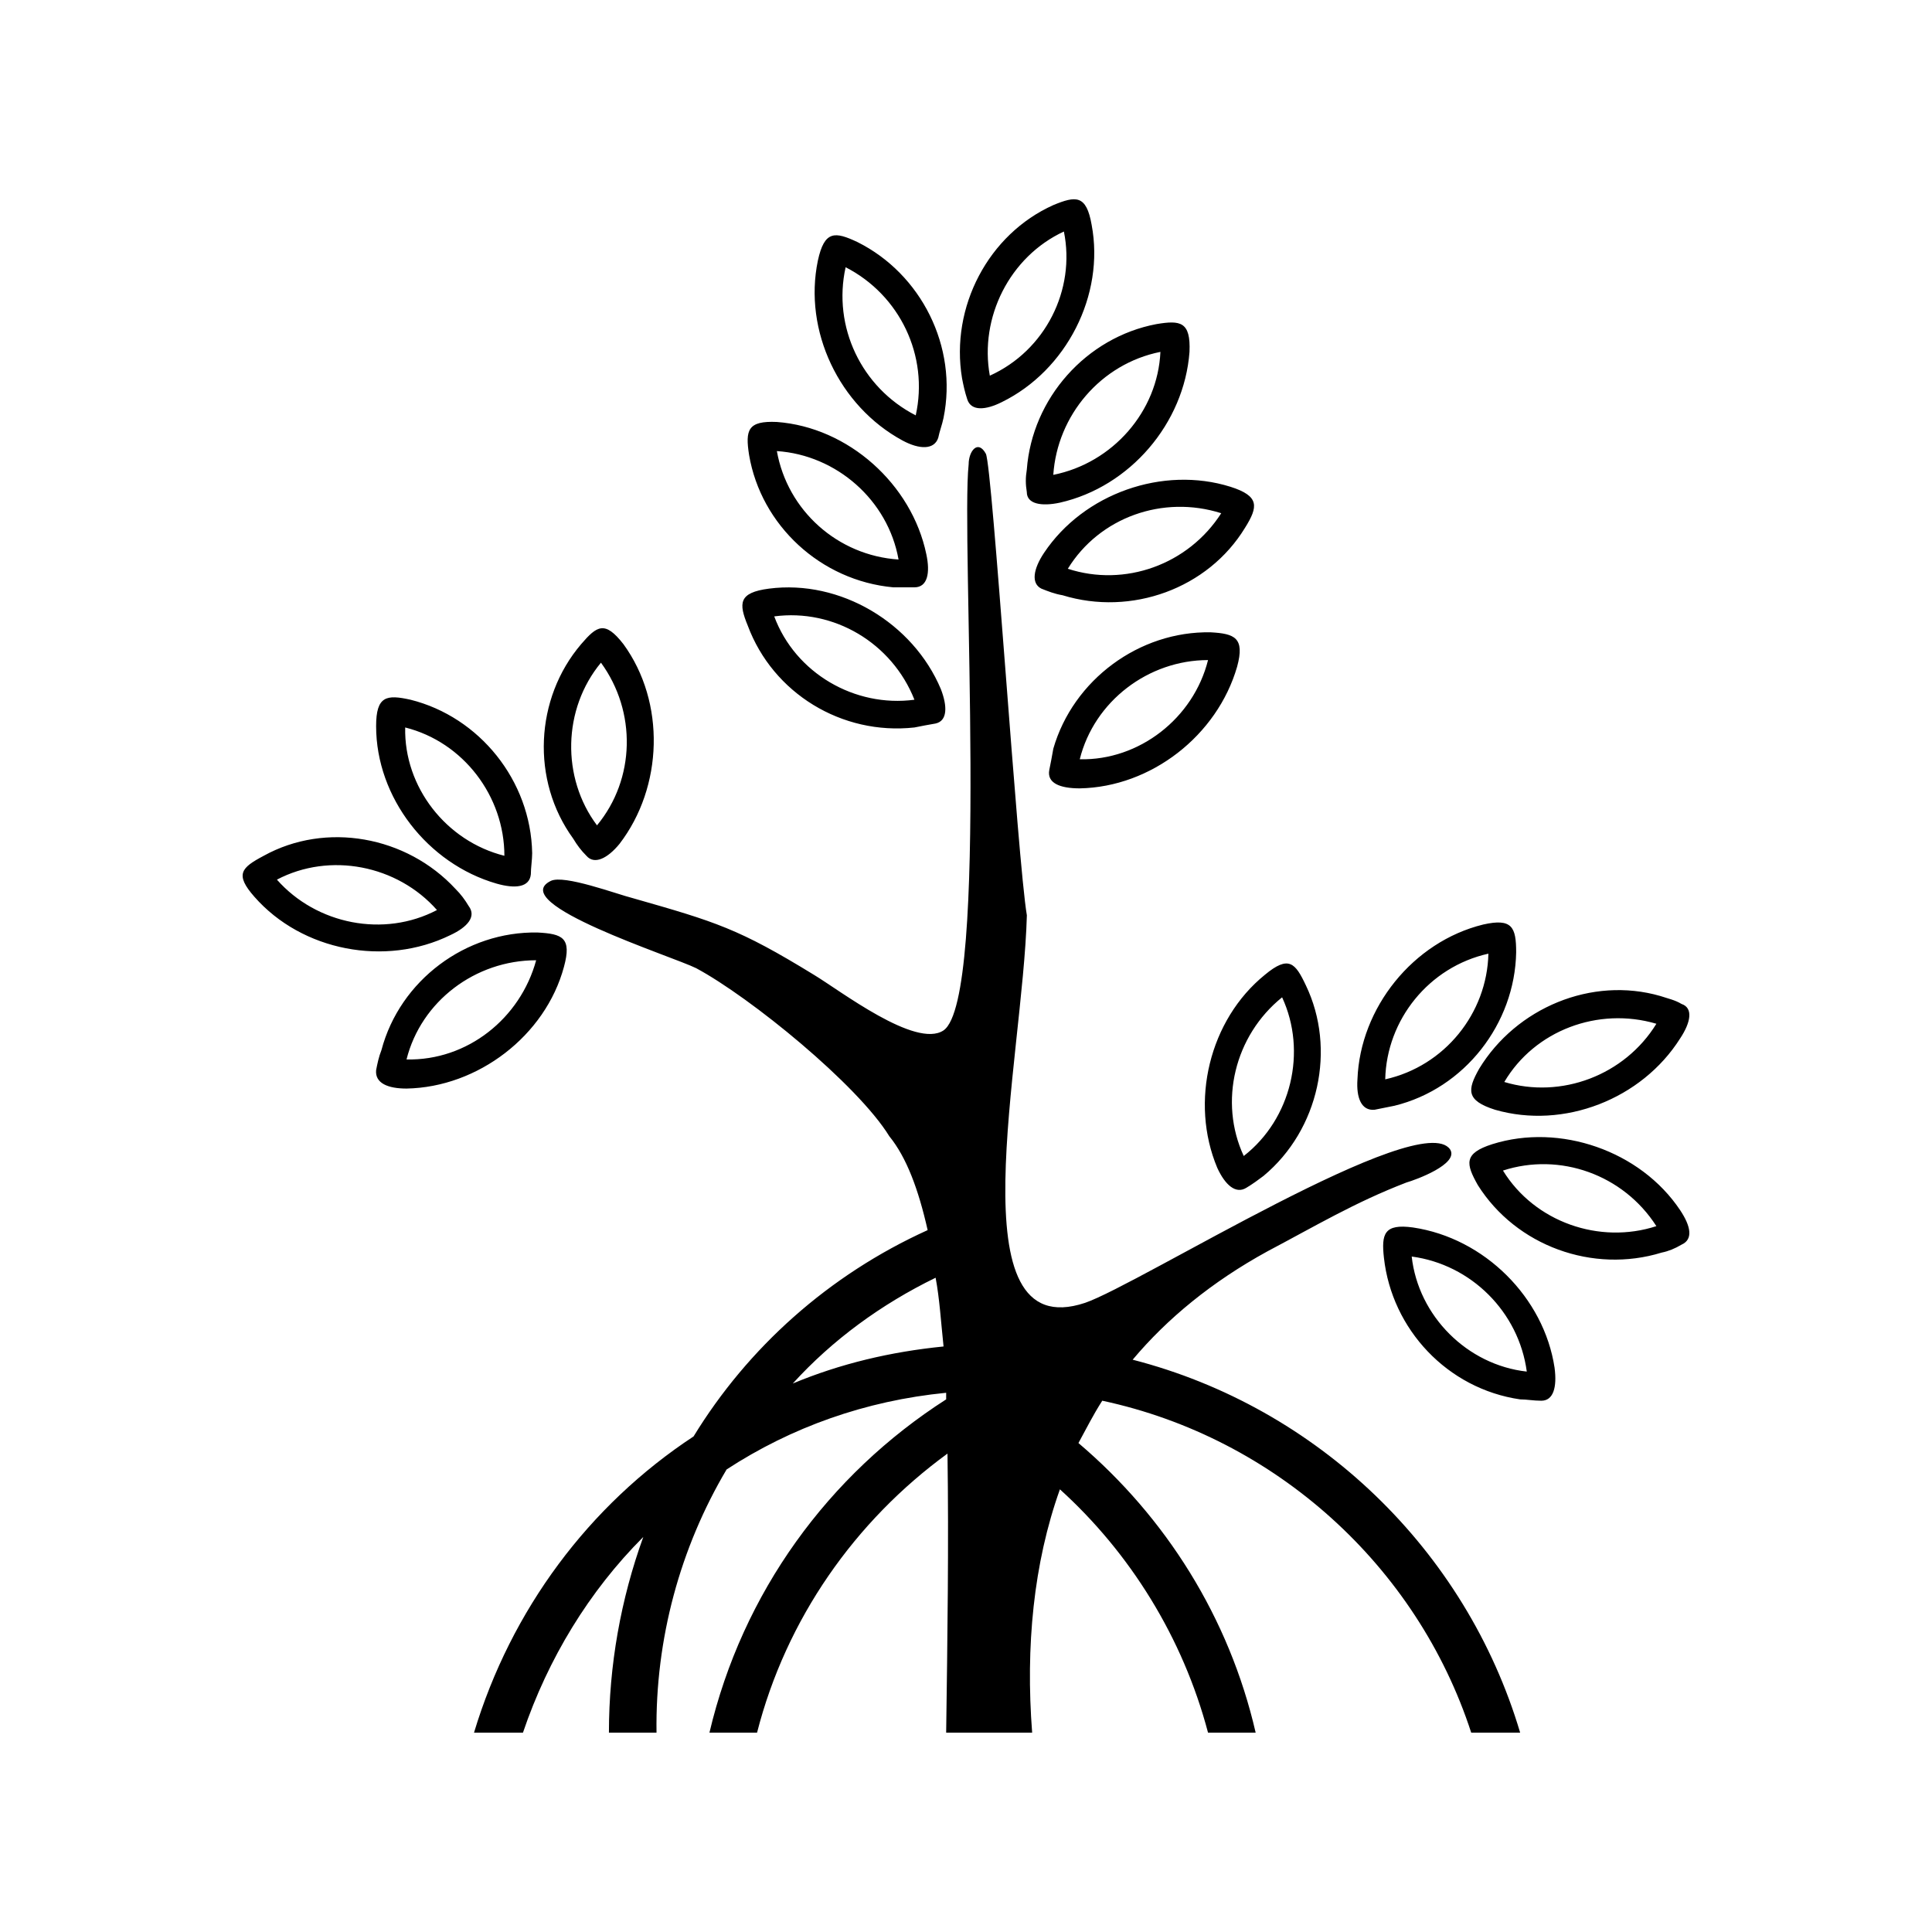
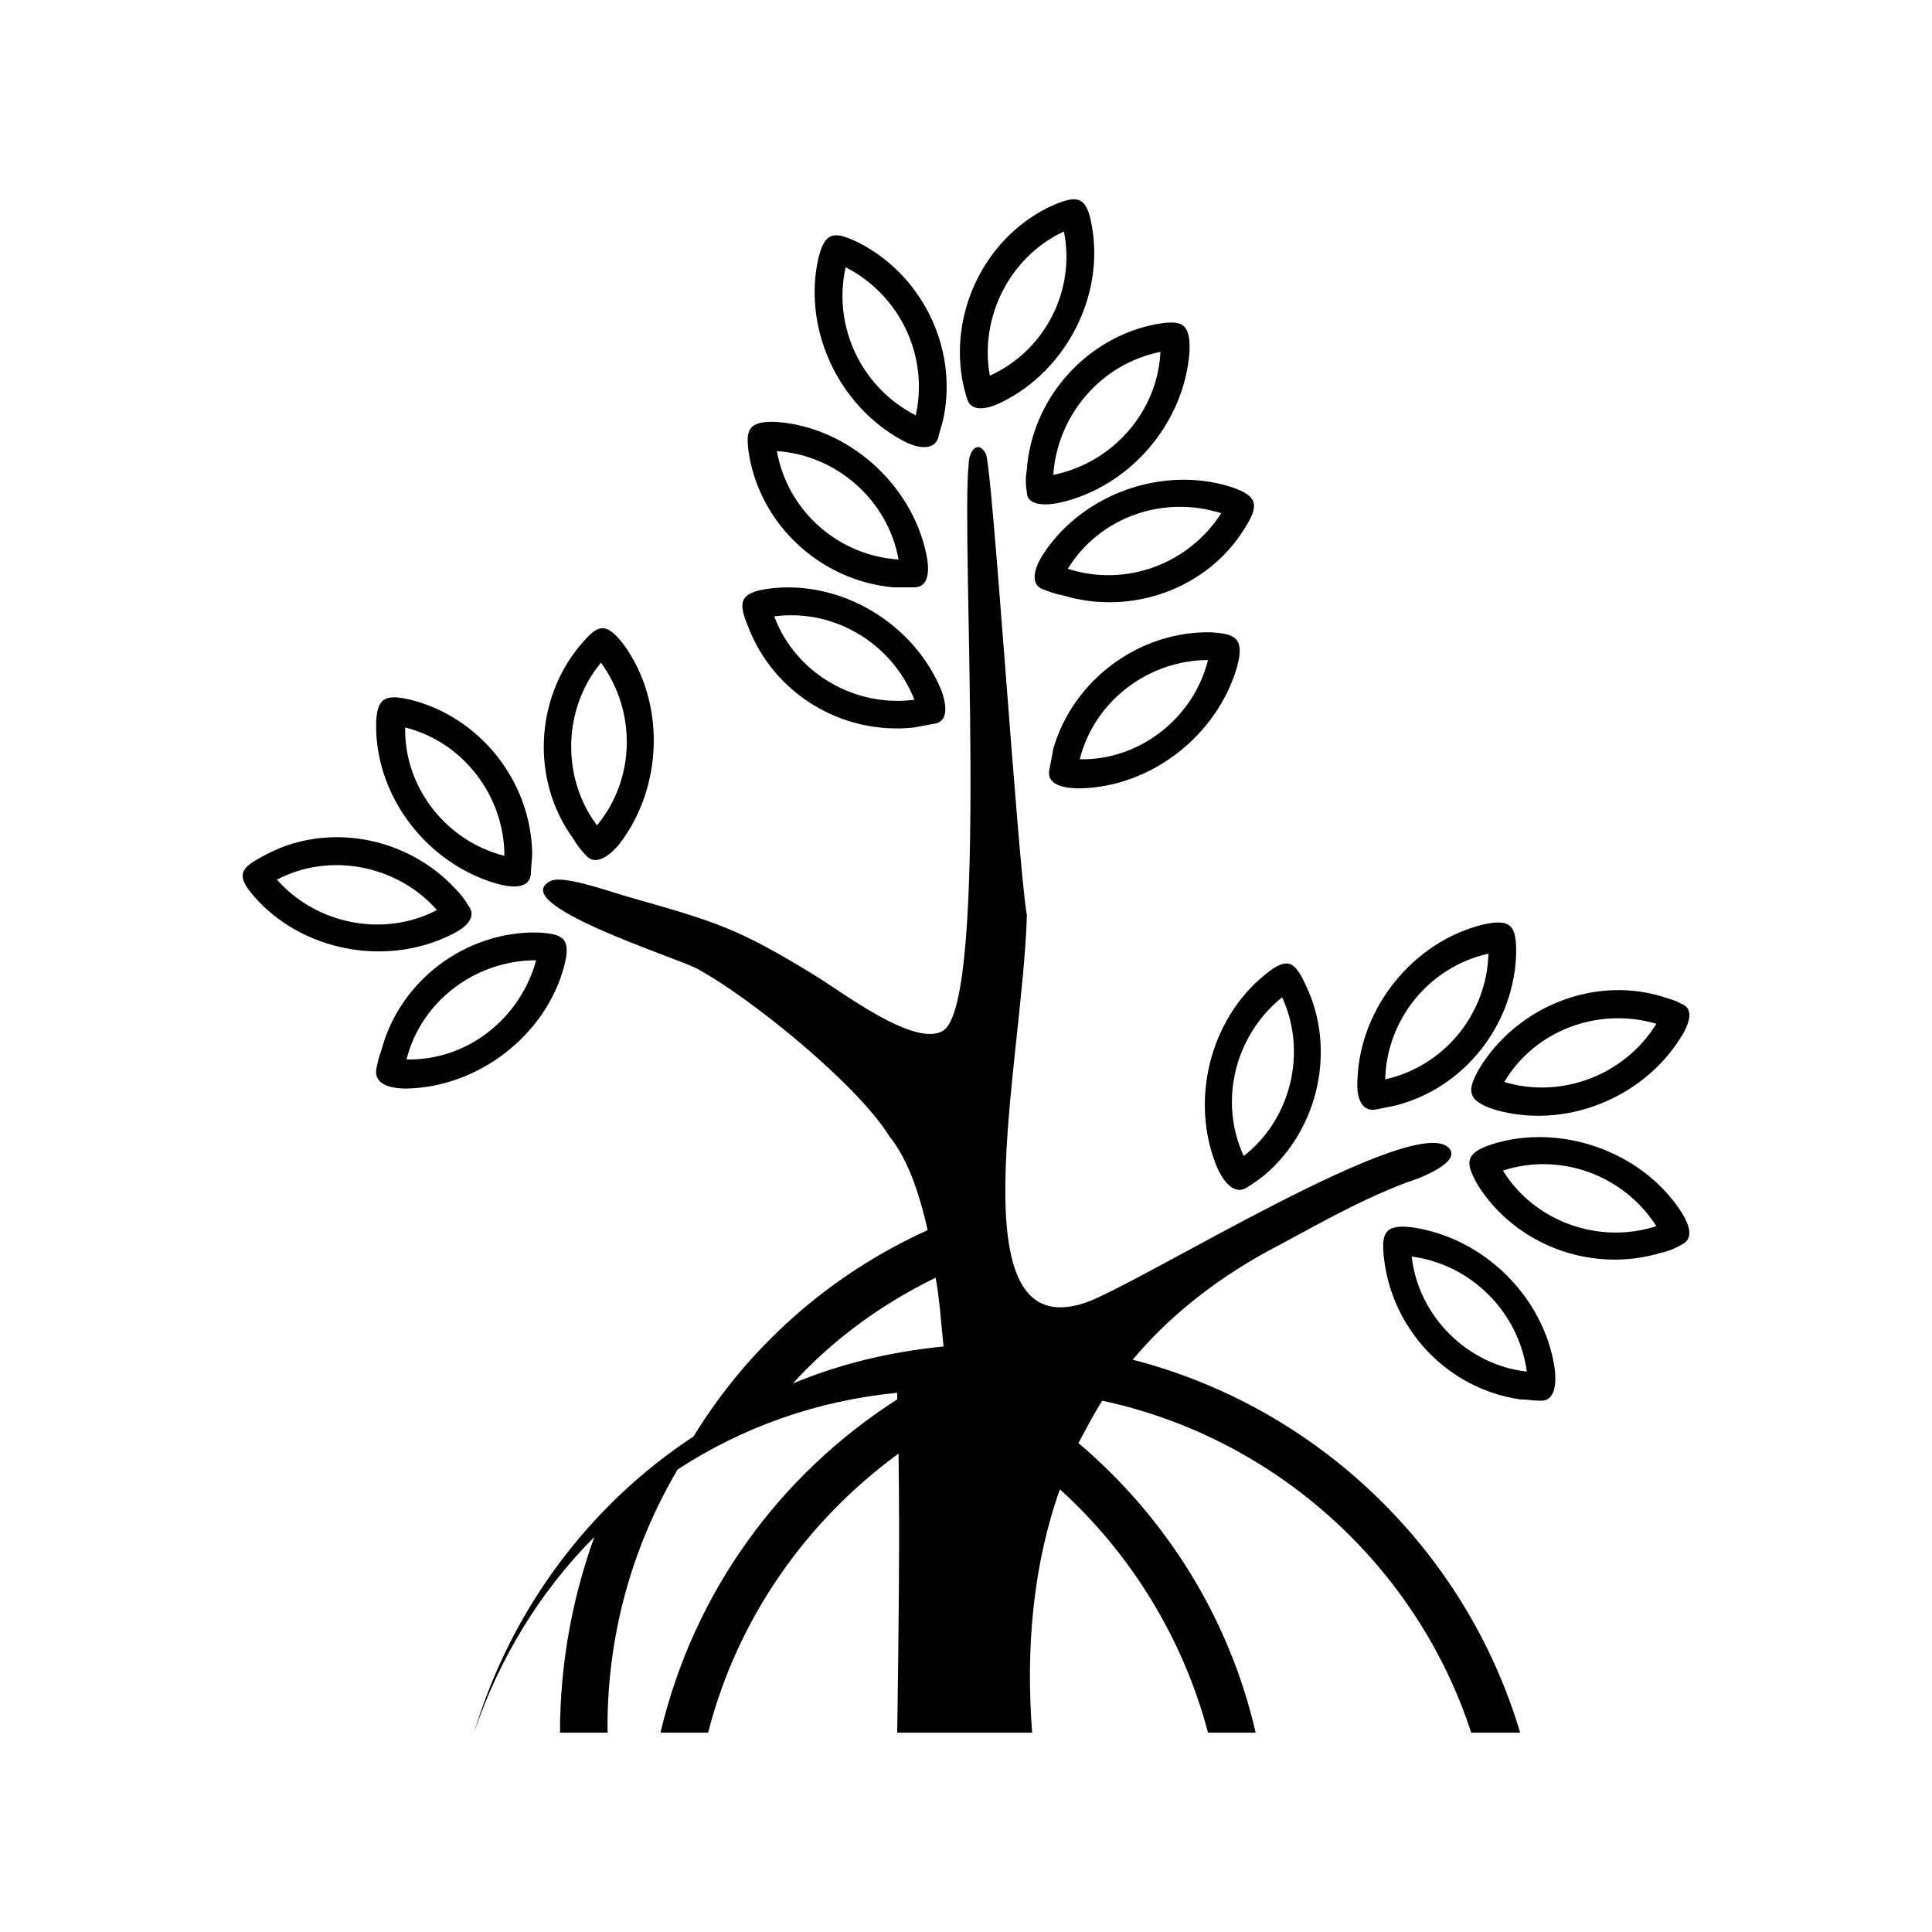
<svg xmlns="http://www.w3.org/2000/svg" fill="#000000" width="800px" height="800px" version="1.1" viewBox="144 144 512 512">
-   <path d="m417.53 603.18c-1.758-22.785 0.348-44.871 7.359-64.492 18.574 16.82 32.594 39.258 39.254 64.492h12.621c-7.012-30.5-23.836-57.137-46.965-76.758 2.102-3.852 3.852-7.367 6.309-11.219 45.914 9.816 83.414 43.809 97.781 87.977h12.969c-14.367-48.367-53.625-86.227-102.69-98.844 9.113-10.867 21.027-20.676 35.75-28.738 12.617-6.656 23.137-12.969 36.805-18.223 2.453-0.699 14.02-4.914 11.57-8.766-7.719-11.219-82.371 35.754-96.738 40.66-34.699 11.566-16.477-63.793-15.426-102.7-2.457-14.371-9.117-118.82-10.867-122.32-2.109-3.852-4.559-0.699-4.559 2.801-2.102 19.637 5.609 141.61-6.66 150.02-7.359 4.898-27.34-10.52-34.348-14.734-19.977-12.254-25.938-14.02-48.016-20.32-4.207-1.051-18.227-6.316-21.734-4.555-11.918 5.953 32.246 19.973 38.555 23.125 14.367 7.719 42.766 30.852 51.172 44.523 4.559 5.598 7.711 14.016 10.164 24.887-26.289 11.918-47.668 31.188-62.035 54.676-27.688 18.219-48.367 45.91-58.184 78.508h12.969c6.66-19.633 17.527-37.504 31.895-51.871-5.957 16.473-9.109 33.992-9.109 51.871h12.613c-0.352-24.887 6.309-49.07 18.574-69.758 17.18-11.203 36.805-18.219 58.184-20.32v1.746c-31.195 19.984-53.977 51.18-62.734 88.328h12.617c7.711-30.148 25.938-56.074 50.469-73.957 0.348 23.488 0 49.07-0.352 73.957zm47.316-291.61c-18.926-0.363-36.453 12.609-41.707 30.84-0.355 2.102-0.707 3.852-1.059 5.602-0.699 3.516 2.809 4.914 8.066 4.914 18.926-0.348 36.449-14.02 41.707-32.254 2.102-7.699-0.699-8.75-7.008-9.102zm-0.703 7.356c-3.856 15.418-18.227 26.637-33.996 26.289 3.852-15.426 18.219-26.289 33.996-26.289zm-250.26 51.871c16.473-9.117 37.852-5.254 50.82 8.766 1.406 1.402 2.457 2.801 3.508 4.555 2.102 2.801-0.348 5.606-4.906 7.715-17.18 8.406-39.258 4.203-51.875-10.164-5.262-5.969-3.504-7.719 2.453-10.871zm3.504 6.316c10.516 11.906 28.387 15.418 42.414 8.055-10.516-11.918-28.395-15.422-42.414-8.055zm318.61 50.113c9.809-16.117 29.789-24.539 48.016-19.273 2.102 0.699 3.856 1.047 5.609 2.102 3.152 1.055 2.449 4.898-0.352 9.117-10.168 16.117-30.848 24.188-49.07 18.922-7.711-2.453-7.363-5.254-4.203-10.867zm6.66 3.512c15.07 4.551 31.895-1.762 40.305-15.43-15.422-4.555-32.246 1.762-40.305 15.43zm-31.898 46.609c2.102 18.938 16.828 34.707 36.098 37.504 1.758 0 3.508 0.355 5.609 0.355 3.16 0 4.211-3.504 3.508-8.766-2.809-18.574-18.578-34.34-37.504-37.145-7.711-1.066-8.41 1.746-7.711 8.051zm7.359-0.352c15.77 2.102 28.387 14.719 30.496 30.488-15.777-1.75-28.746-14.715-30.496-30.488zm17.527-18.922c10.164 16.121 30.488 23.488 48.719 17.875 1.75-0.348 3.508-1.055 5.258-2.102 3.152-1.402 2.449-4.906-0.352-9.117-10.516-15.773-31.895-23.141-49.773-17.52-7.711 2.449-7.008 5.25-3.852 10.863zm6.656-3.863c15.07-4.898 31.895 1.055 40.656 14.73-15.066 4.906-32.242-1.062-40.656-14.73zm-119.16-255.86c-17.18 7.703-27.344 26.984-24.188 45.91 0.348 1.766 0.699 3.512 1.398 5.617 1.051 3.152 4.91 2.801 9.113 0.699 17.176-8.414 27.344-28.387 23.836-46.973-1.402-8.059-4.207-7.707-10.16-5.254zm2.801 7.004c3.152 15.43-4.91 31.551-19.629 38.203-2.801-15.422 5.258-31.539 19.629-38.203zm-83.422 59.238c3.156 18.57 18.926 33.293 38.207 35.055h5.609c3.5 0 4.207-3.863 3.152-8.766-3.852-18.57-20.68-33.652-39.605-35.055-7.715-0.352-8.414 2.102-7.363 8.766zm7.359-1.051c15.777 1.051 29.445 12.969 32.246 28.738-16.121-1.051-29.438-12.969-32.246-28.738zm-7.711 46.262c6.66 17.883 24.887 29.098 44.168 26.984 1.75-0.348 3.5-0.699 5.609-1.051 3.152-0.699 3.152-4.551 1.398-9.105-7.359-17.531-26.637-29.098-45.562-26.637-8.062 1.051-8.062 3.856-5.613 9.809zm7.012-2.453c15.777-2.102 31.195 7.016 37.156 22.086-15.773 2.102-31.547-7.016-37.156-22.086zm-51.176 7.363c-12.262 14.371-13.32 36.105-2.102 51.523 1.051 1.75 2.102 3.152 3.508 4.555 2.102 2.449 5.609 0.699 8.762-3.152 11.57-15.07 12.27-37.504 1.051-52.926-4.91-6.312-7.012-4.91-11.219 0zm5.258 4.902c9.465 12.969 9.117 30.84-1.051 43.109-9.461-12.617-9.109-30.84 1.051-43.109zm147.21-89.727c-18.578 3.512-32.945 19.633-34.355 38.555-0.348 2.102-0.348 3.863 0 5.965 0 3.152 3.856 3.852 8.766 2.801 18.574-4.203 32.945-21.031 34.348-39.957 0.352-8.066-2.449-8.414-8.758-7.363zm1.051 7.363c-0.699 15.77-12.621 29.438-28.387 32.59 1.047-15.766 12.609-29.438 28.387-32.59zm-80.262-29.09c16.82 8.406 26.637 27.691 22.781 46.609-0.352 1.75-1.051 3.504-1.402 5.266-1.051 3.152-4.906 3.152-9.465 0.699-16.82-9.117-26.289-29.098-22.43-47.672 1.746-8.062 4.555-7.711 10.516-4.902zm-3.16 6.656c-3.5 15.77 4.211 31.902 18.578 39.258 3.508-15.773-4.207-31.895-18.578-39.258zm177.7 181.56c-0.348 18.926-13.672 36.105-32.246 40.656-1.75 0.348-3.504 0.699-5.254 1.055-3.508 0.348-4.906-3.152-4.559-8.055 0.699-18.934 14.719-36.457 33.297-41.02 7.711-1.75 8.762 0.699 8.762 7.363zm-7.359 0.352c-15.77 3.504-26.988 17.523-27.34 33.305 15.773-3.512 26.992-17.535 27.34-33.305zm-64.492-112.87c-9.809 16.133-30.137 23.484-48.367 17.883-2.102-0.352-3.856-1.051-5.609-1.75-2.801-1.398-2.102-5.266 0.699-9.465 10.516-15.77 31.547-23.137 49.426-17.523 7.711 2.453 7.359 5.254 3.852 10.855zm-6.309-3.852c-15.418-4.902-32.25 1.051-40.656 14.719 15.07 4.918 31.895-1.047 40.656-14.719zm-214.85 49.426c18.223 4.551 31.891 21.387 32.242 40.656 0 1.75-0.352 3.852-0.352 5.606-0.348 3.512-4.203 3.863-9.109 2.461-18.23-5.266-31.895-22.785-31.895-41.719-0.004-8.055 2.801-8.406 9.113-7.004zm-1.41 7.352c-0.348 15.785 10.867 30.152 26.289 34.004 0-15.77-10.859-30.137-26.289-34.004zm238.7 68.363c8.059 16.816 3.5 38.203-11.219 50.469-1.398 1.051-2.801 2.102-4.555 3.152-2.801 1.75-5.609-0.703-7.711-5.266-7.359-17.52-2.102-39.258 12.617-51.176 6.309-5.25 8.062-3.148 10.867 2.82zm-6.309 3.148c-12.617 10.168-16.828 27.691-10.168 42.055 12.621-9.816 16.828-27.684 10.168-42.055zm-197.33-17.172c-18.926-0.352-36.453 12.617-41.363 31.191-0.699 1.746-1.051 3.5-1.398 5.25-0.352 3.512 3.156 4.914 8.059 4.914 18.926-0.348 36.805-14.016 41.715-32.254 2.102-7.703-0.352-8.754-7.012-9.102zm-0.352 7.352c-4.207 15.422-18.227 26.641-34.355 26.289 3.863-15.418 18.23-26.289 34.355-26.289zm105.86 84.133c1.051 5.598 1.398 11.551 2.102 18.219-14.02 1.402-27.34 4.551-39.957 9.816 10.516-11.57 23.48-21.035 37.855-28.035z" fill-rule="evenodd" />
+   <path d="m417.53 603.18c-1.758-22.785 0.348-44.871 7.359-64.492 18.574 16.82 32.594 39.258 39.254 64.492h12.621c-7.012-30.5-23.836-57.137-46.965-76.758 2.102-3.852 3.852-7.367 6.309-11.219 45.914 9.816 83.414 43.809 97.781 87.977h12.969c-14.367-48.367-53.625-86.227-102.69-98.844 9.113-10.867 21.027-20.676 35.75-28.738 12.617-6.656 23.137-12.969 36.805-18.223 2.453-0.699 14.02-4.914 11.57-8.766-7.719-11.219-82.371 35.754-96.738 40.66-34.699 11.566-16.477-63.793-15.426-102.7-2.457-14.371-9.117-118.82-10.867-122.32-2.109-3.852-4.559-0.699-4.559 2.801-2.102 19.637 5.609 141.61-6.66 150.02-7.359 4.898-27.34-10.52-34.348-14.734-19.977-12.254-25.938-14.02-48.016-20.32-4.207-1.051-18.227-6.316-21.734-4.555-11.918 5.953 32.246 19.973 38.555 23.125 14.367 7.719 42.766 30.852 51.172 44.523 4.559 5.598 7.711 14.016 10.164 24.887-26.289 11.918-47.668 31.188-62.035 54.676-27.688 18.219-48.367 45.91-58.184 78.508c6.66-19.633 17.527-37.504 31.895-51.871-5.957 16.473-9.109 33.992-9.109 51.871h12.613c-0.352-24.887 6.309-49.07 18.574-69.758 17.18-11.203 36.805-18.219 58.184-20.32v1.746c-31.195 19.984-53.977 51.18-62.734 88.328h12.617c7.711-30.148 25.938-56.074 50.469-73.957 0.348 23.488 0 49.07-0.352 73.957zm47.316-291.61c-18.926-0.363-36.453 12.609-41.707 30.84-0.355 2.102-0.707 3.852-1.059 5.602-0.699 3.516 2.809 4.914 8.066 4.914 18.926-0.348 36.449-14.02 41.707-32.254 2.102-7.699-0.699-8.75-7.008-9.102zm-0.703 7.356c-3.856 15.418-18.227 26.637-33.996 26.289 3.852-15.426 18.219-26.289 33.996-26.289zm-250.26 51.871c16.473-9.117 37.852-5.254 50.82 8.766 1.406 1.402 2.457 2.801 3.508 4.555 2.102 2.801-0.348 5.606-4.906 7.715-17.18 8.406-39.258 4.203-51.875-10.164-5.262-5.969-3.504-7.719 2.453-10.871zm3.504 6.316c10.516 11.906 28.387 15.418 42.414 8.055-10.516-11.918-28.395-15.422-42.414-8.055zm318.61 50.113c9.809-16.117 29.789-24.539 48.016-19.273 2.102 0.699 3.856 1.047 5.609 2.102 3.152 1.055 2.449 4.898-0.352 9.117-10.168 16.117-30.848 24.188-49.07 18.922-7.711-2.453-7.363-5.254-4.203-10.867zm6.66 3.512c15.07 4.551 31.895-1.762 40.305-15.43-15.422-4.555-32.246 1.762-40.305 15.43zm-31.898 46.609c2.102 18.938 16.828 34.707 36.098 37.504 1.758 0 3.508 0.355 5.609 0.355 3.16 0 4.211-3.504 3.508-8.766-2.809-18.574-18.578-34.34-37.504-37.145-7.711-1.066-8.41 1.746-7.711 8.051zm7.359-0.352c15.77 2.102 28.387 14.719 30.496 30.488-15.777-1.75-28.746-14.715-30.496-30.488zm17.527-18.922c10.164 16.121 30.488 23.488 48.719 17.875 1.75-0.348 3.508-1.055 5.258-2.102 3.152-1.402 2.449-4.906-0.352-9.117-10.516-15.773-31.895-23.141-49.773-17.52-7.711 2.449-7.008 5.25-3.852 10.863zm6.656-3.863c15.07-4.898 31.895 1.055 40.656 14.73-15.066 4.906-32.242-1.062-40.656-14.73zm-119.16-255.86c-17.18 7.703-27.344 26.984-24.188 45.91 0.348 1.766 0.699 3.512 1.398 5.617 1.051 3.152 4.91 2.801 9.113 0.699 17.176-8.414 27.344-28.387 23.836-46.973-1.402-8.059-4.207-7.707-10.16-5.254zm2.801 7.004c3.152 15.43-4.91 31.551-19.629 38.203-2.801-15.422 5.258-31.539 19.629-38.203zm-83.422 59.238c3.156 18.57 18.926 33.293 38.207 35.055h5.609c3.5 0 4.207-3.863 3.152-8.766-3.852-18.57-20.68-33.652-39.605-35.055-7.715-0.352-8.414 2.102-7.363 8.766zm7.359-1.051c15.777 1.051 29.445 12.969 32.246 28.738-16.121-1.051-29.438-12.969-32.246-28.738zm-7.711 46.262c6.66 17.883 24.887 29.098 44.168 26.984 1.75-0.348 3.5-0.699 5.609-1.051 3.152-0.699 3.152-4.551 1.398-9.105-7.359-17.531-26.637-29.098-45.562-26.637-8.062 1.051-8.062 3.856-5.613 9.809zm7.012-2.453c15.777-2.102 31.195 7.016 37.156 22.086-15.773 2.102-31.547-7.016-37.156-22.086zm-51.176 7.363c-12.262 14.371-13.32 36.105-2.102 51.523 1.051 1.75 2.102 3.152 3.508 4.555 2.102 2.449 5.609 0.699 8.762-3.152 11.57-15.07 12.27-37.504 1.051-52.926-4.91-6.312-7.012-4.91-11.219 0zm5.258 4.902c9.465 12.969 9.117 30.84-1.051 43.109-9.461-12.617-9.109-30.84 1.051-43.109zm147.21-89.727c-18.578 3.512-32.945 19.633-34.355 38.555-0.348 2.102-0.348 3.863 0 5.965 0 3.152 3.856 3.852 8.766 2.801 18.574-4.203 32.945-21.031 34.348-39.957 0.352-8.066-2.449-8.414-8.758-7.363zm1.051 7.363c-0.699 15.77-12.621 29.438-28.387 32.59 1.047-15.766 12.609-29.438 28.387-32.59zm-80.262-29.09c16.82 8.406 26.637 27.691 22.781 46.609-0.352 1.75-1.051 3.504-1.402 5.266-1.051 3.152-4.906 3.152-9.465 0.699-16.82-9.117-26.289-29.098-22.43-47.672 1.746-8.062 4.555-7.711 10.516-4.902zm-3.16 6.656c-3.5 15.77 4.211 31.902 18.578 39.258 3.508-15.773-4.207-31.895-18.578-39.258zm177.7 181.56c-0.348 18.926-13.672 36.105-32.246 40.656-1.75 0.348-3.504 0.699-5.254 1.055-3.508 0.348-4.906-3.152-4.559-8.055 0.699-18.934 14.719-36.457 33.297-41.02 7.711-1.75 8.762 0.699 8.762 7.363zm-7.359 0.352c-15.77 3.504-26.988 17.523-27.34 33.305 15.773-3.512 26.992-17.535 27.34-33.305zm-64.492-112.87c-9.809 16.133-30.137 23.484-48.367 17.883-2.102-0.352-3.856-1.051-5.609-1.75-2.801-1.398-2.102-5.266 0.699-9.465 10.516-15.77 31.547-23.137 49.426-17.523 7.711 2.453 7.359 5.254 3.852 10.855zm-6.309-3.852c-15.418-4.902-32.25 1.051-40.656 14.719 15.07 4.918 31.895-1.047 40.656-14.719zm-214.85 49.426c18.223 4.551 31.891 21.387 32.242 40.656 0 1.75-0.352 3.852-0.352 5.606-0.348 3.512-4.203 3.863-9.109 2.461-18.23-5.266-31.895-22.785-31.895-41.719-0.004-8.055 2.801-8.406 9.113-7.004zm-1.41 7.352c-0.348 15.785 10.867 30.152 26.289 34.004 0-15.77-10.859-30.137-26.289-34.004zm238.7 68.363c8.059 16.816 3.5 38.203-11.219 50.469-1.398 1.051-2.801 2.102-4.555 3.152-2.801 1.75-5.609-0.703-7.711-5.266-7.359-17.52-2.102-39.258 12.617-51.176 6.309-5.25 8.062-3.148 10.867 2.82zm-6.309 3.148c-12.617 10.168-16.828 27.691-10.168 42.055 12.621-9.816 16.828-27.684 10.168-42.055zm-197.33-17.172c-18.926-0.352-36.453 12.617-41.363 31.191-0.699 1.746-1.051 3.5-1.398 5.25-0.352 3.512 3.156 4.914 8.059 4.914 18.926-0.348 36.805-14.016 41.715-32.254 2.102-7.703-0.352-8.754-7.012-9.102zm-0.352 7.352c-4.207 15.422-18.227 26.641-34.355 26.289 3.863-15.418 18.23-26.289 34.355-26.289zm105.86 84.133c1.051 5.598 1.398 11.551 2.102 18.219-14.02 1.402-27.34 4.551-39.957 9.816 10.516-11.57 23.48-21.035 37.855-28.035z" fill-rule="evenodd" />
</svg>